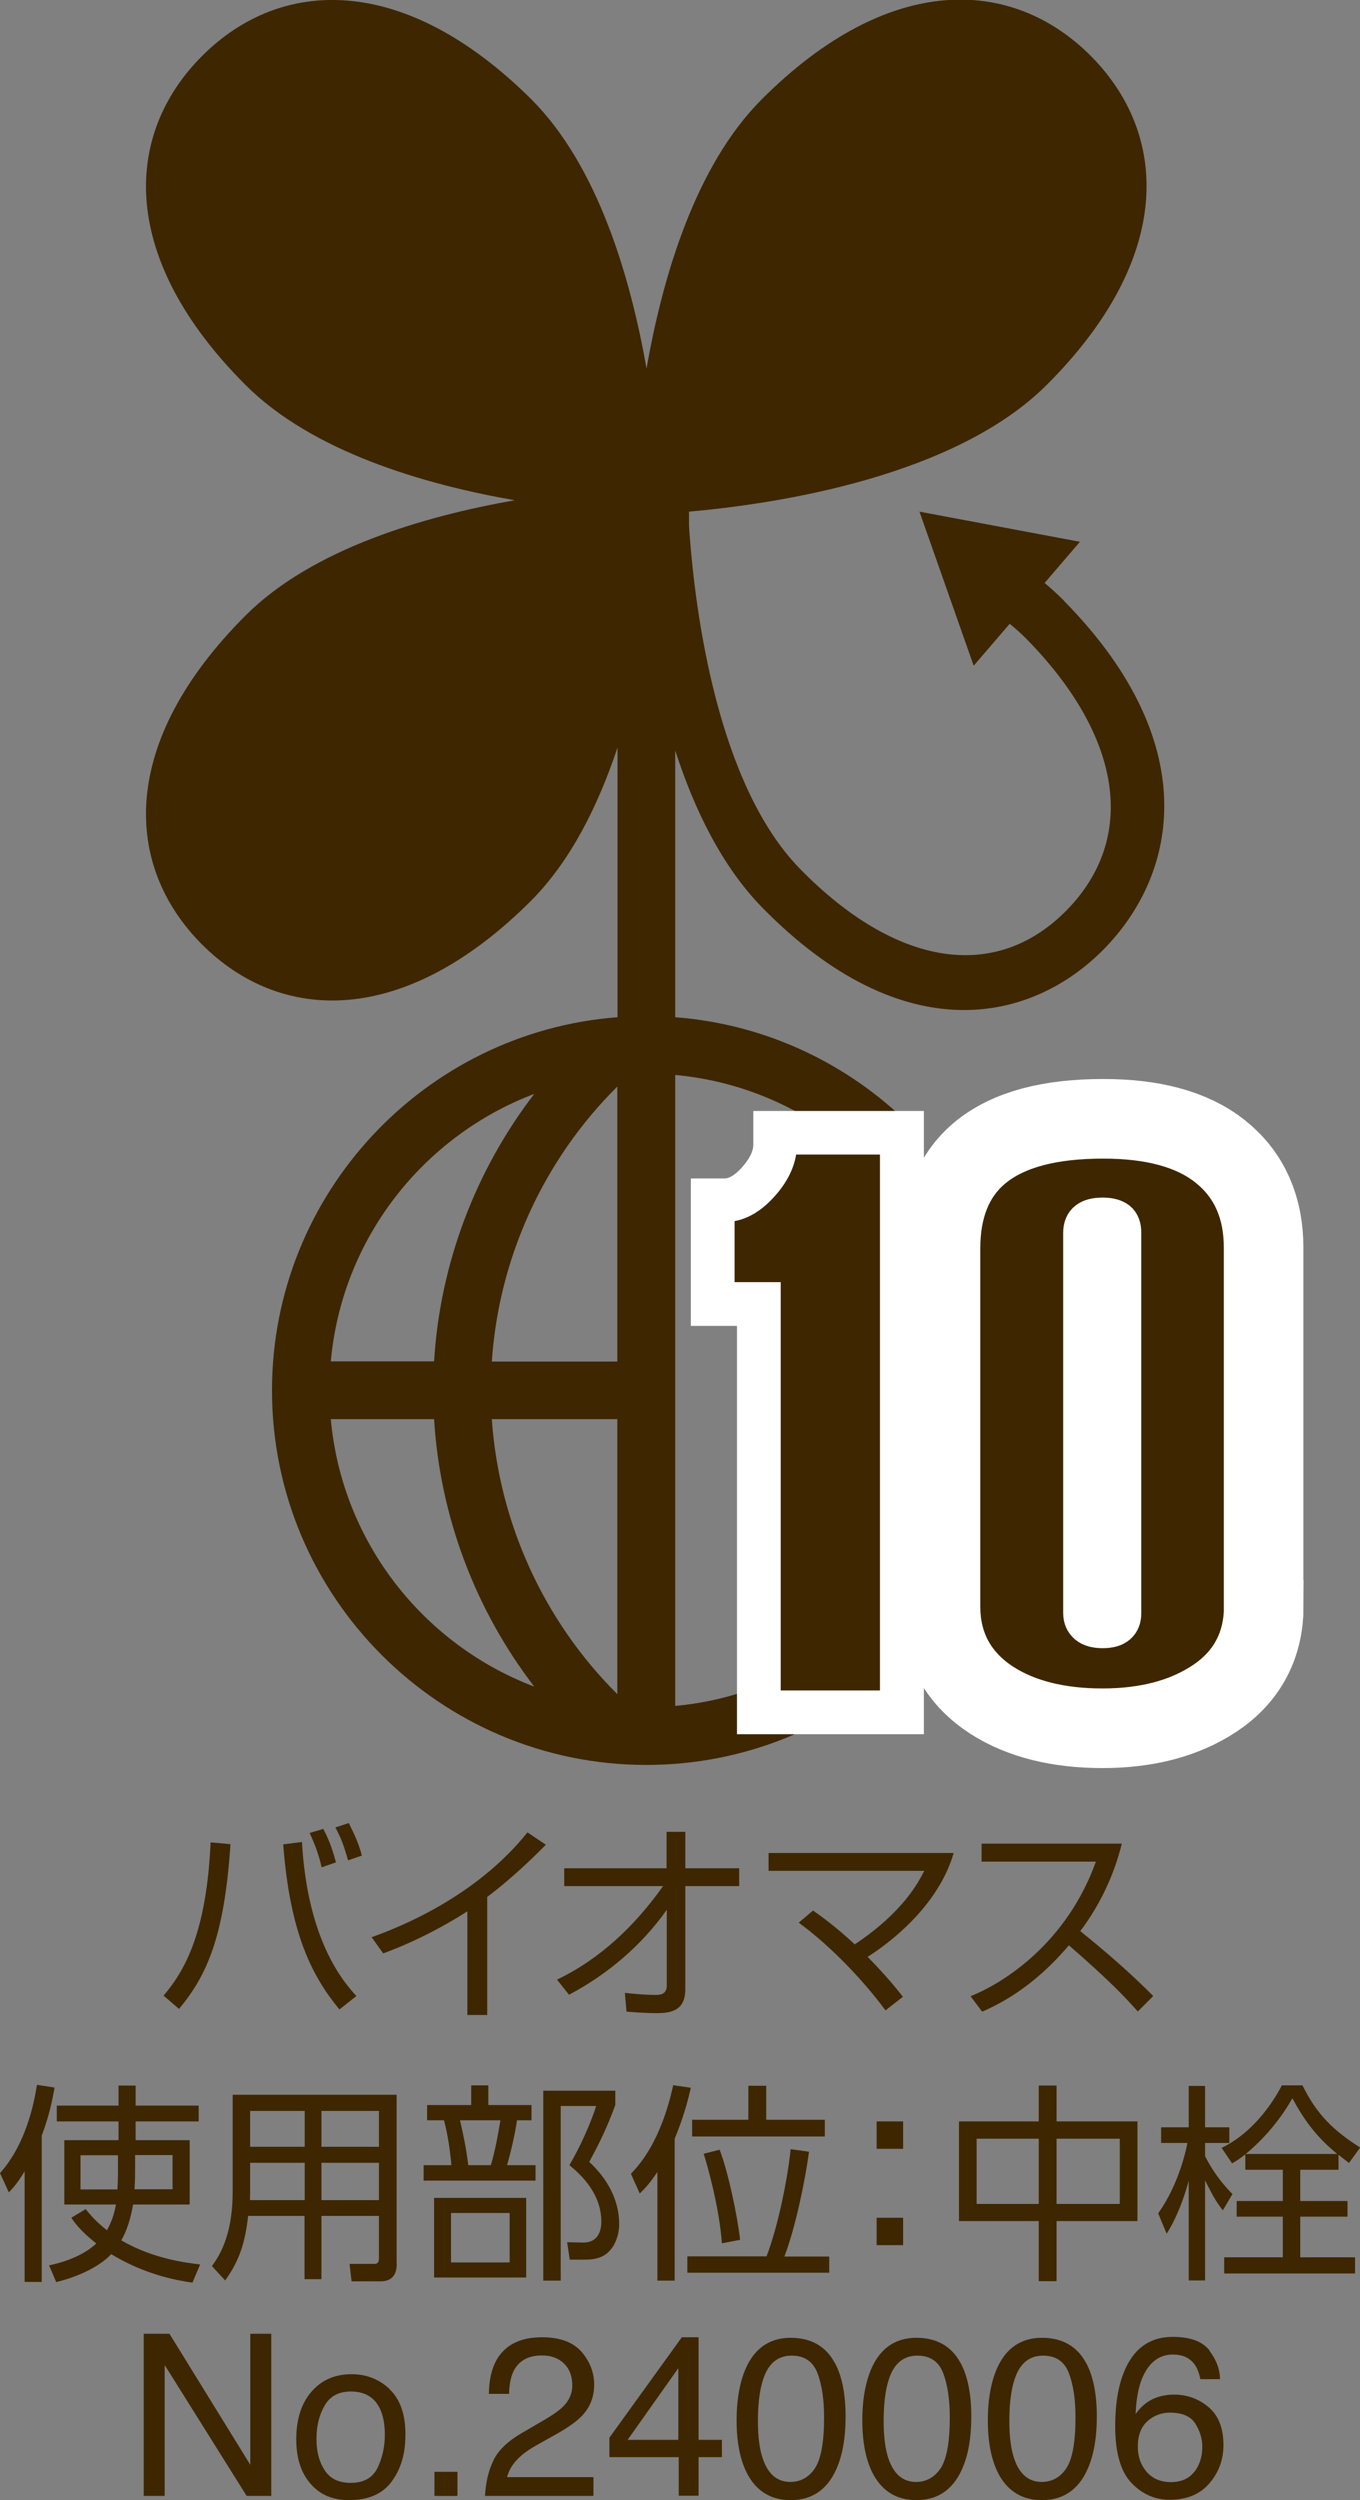
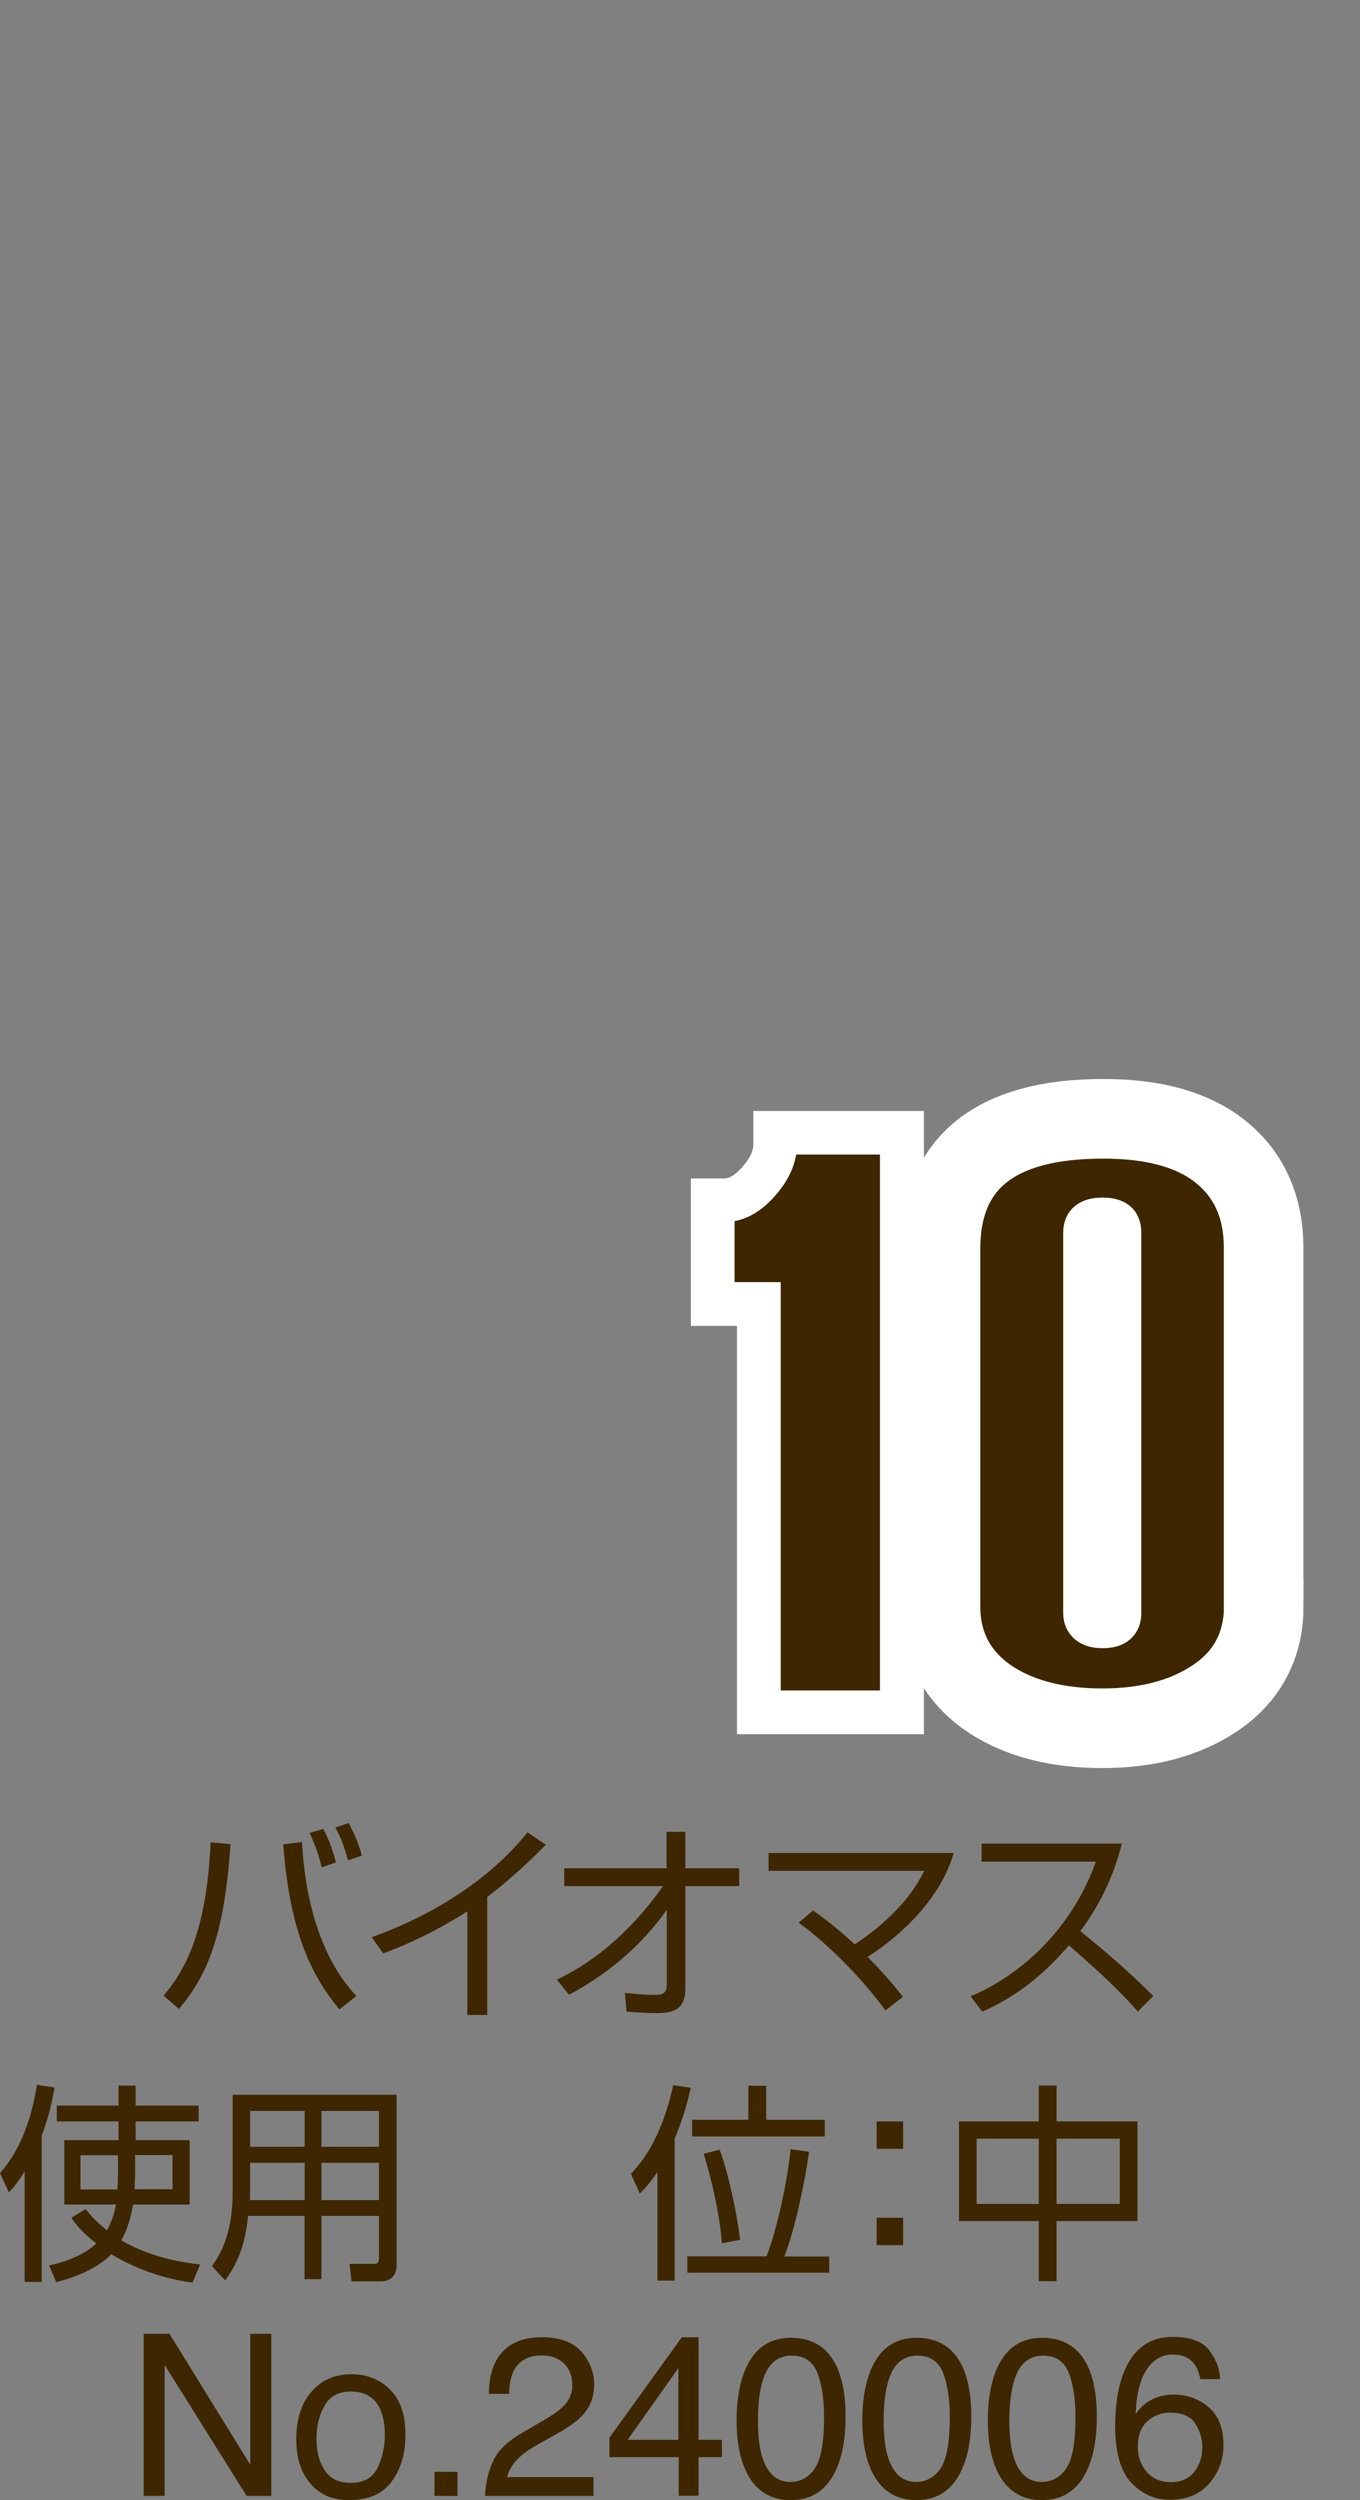
<svg xmlns="http://www.w3.org/2000/svg" id="_レイヤー_2" data-name="レイヤー_2" viewBox="0 0 74 135.99">
  <rect x="0" y="0" width="74" height="135.99" fill="#808080" stroke="none" />
  <defs>
    <style>
      .cls-1 {
        stroke-width: 6.66px;
      }

      .cls-1, .cls-2 {
        fill: #fff;
      }

      .cls-1, .cls-3 {
        stroke: #fff;
      }

      .cls-4, .cls-3 {
        fill: #3d2600;
      }

      .cls-3 {
        stroke-width: 2px;
      }
    </style>
  </defs>
  <g id="_x30_2">
    <g>
-       <path class="cls-4" d="M57.89,32.67c-.33-.33-.68-.65-1.05-.96l1.92-2.24-8.73-1.64,2.95,8.38,1.96-2.28c.33.27.63.54.91.82,5.22,5.32,6.04,10.83,2.19,14.76-3.85,3.92-9.27,3.09-14.49-2.23-4.54-4.62-5.72-14.08-6.03-18.23-.01-.16-.02-.32-.03-.47v-.75c4.96-.44,14.51-1.94,19.48-6.91,6.9-6.9,6.65-13.6,2.37-17.89-4.29-4.29-10.99-4.53-17.89,2.37-3.63,3.63-5.41,9.71-6.27,14.65-.87-4.94-2.64-11.02-6.27-14.65C21.98-1.48,15.27-1.24,10.99,3.05c-4.28,4.29-4.53,10.99,2.37,17.89,3.63,3.63,9.71,5.41,14.65,6.27-4.94.87-11.02,2.64-14.65,6.27-6.9,6.9-6.65,13.6-2.37,17.89,4.29,4.29,10.99,4.53,17.89-2.36,2.17-2.17,3.67-5.2,4.72-8.35v14.67c-10.5.8-18.8,9.6-18.8,20.3,0,11.23,9.14,20.37,20.37,20.37,5.36,0,10.24-2.08,13.88-5.48h-5.24c-2.12,1.23-4.51,2.04-7.07,2.27v-34.32c2.85.26,5.49,1.22,7.77,2.7h4.98c-3.33-3.3-7.8-5.46-12.75-5.84v-14.51c1.03,3.19,2.54,6.31,4.75,8.56,7.66,7.8,14.63,6.27,18.59,2.23,1.92-1.96,3.27-4.64,3.27-7.77,0-3.32-1.51-7.15-5.46-11.16ZM29.07,59.5c-3.21,4.18-5.13,9.26-5.45,14.55h-5.62c.6-6.68,5.03-12.26,11.07-14.55ZM18,77.19h5.62c.32,5.29,2.24,10.37,5.45,14.55-6.04-2.29-10.47-7.88-11.07-14.55ZM33.59,92.15c-4.01-3.99-6.44-9.33-6.83-14.96h6.83v14.96ZM33.59,74.06h-6.83c.38-5.63,2.81-10.97,6.83-14.96v14.96Z" />
      <g>
        <g>
          <path class="cls-2" d="M48.43,92.5h-6.5v-22.21h-2.51v-4.36c.82,0,1.59-.4,2.31-1.21.72-.81,1.08-1.63,1.08-2.46h5.62v30.25Z" />
          <path class="cls-2" d="M50.26,94.33h-10.16v-22.21h-2.51v-8.02h1.83c.27,0,.59-.2.95-.6.41-.46.62-.88.62-1.24v-1.83h9.28v33.91ZM43.76,90.67h2.84v-26.59h-2.32c-.26.64-.66,1.26-1.19,1.85-.62.69-1.25,1.14-1.85,1.41v1.11h2.51v22.21Z" />
        </g>
        <path class="cls-1" d="M67.6,87.35c0,1.76-.72,3.11-2.15,4.06-1.43.95-3.25,1.43-5.46,1.43s-4.01-.45-5.4-1.34c-1.5-.98-2.25-2.35-2.25-4.11v-19.49c0-1.9.57-3.33,1.7-4.28,1.28-1.07,3.27-1.6,5.99-1.6,2.49,0,4.38.51,5.65,1.53,1.28,1.02,1.91,2.46,1.91,4.3v19.49ZM61.1,87.74v-20.69c0-.32-.09-.55-.26-.69-.18-.14-.46-.22-.84-.22s-.67.07-.86.22c-.19.14-.29.38-.29.69v20.69c0,.29.1.51.29.67.19.16.48.24.86.24s.66-.08.84-.24c.18-.16.26-.38.26-.67Z" />
      </g>
      <g>
        <g>
          <path class="cls-4" d="M48.43,92.5h-6.5v-22.21h-2.51v-4.36c.82,0,1.59-.4,2.31-1.21.72-.81,1.08-1.63,1.08-2.46h5.62v30.25Z" />
          <path class="cls-2" d="M48.98,93.04h-7.6v-22.21h-2.51v-5.46h.55c.66,0,1.28-.34,1.9-1.03.62-.7.94-1.4.94-2.1v-.55h6.71v31.35ZM42.48,91.95h5.4v-29.15h-4.56c-.13.78-.52,1.55-1.18,2.28-.67.75-1.4,1.2-2.17,1.34v3.32h2.51v22.21Z" />
        </g>
        <path class="cls-3" d="M67.6,87.35c0,1.76-.72,3.11-2.15,4.06-1.43.95-3.25,1.43-5.46,1.43s-4.01-.45-5.4-1.34c-1.5-.98-2.25-2.35-2.25-4.11v-19.49c0-1.9.57-3.33,1.7-4.28,1.28-1.07,3.27-1.6,5.99-1.6,2.49,0,4.38.51,5.65,1.53,1.28,1.02,1.91,2.46,1.91,4.3v19.49ZM61.1,87.74v-20.69c0-.32-.09-.55-.26-.69-.18-.14-.46-.22-.84-.22s-.67.07-.86.22c-.19.14-.29.38-.29.69v20.69c0,.29.1.51.29.67.19.16.48.24.86.24s.66-.08.84-.24c.18-.16.26-.38.26-.67Z" />
      </g>
      <g>
        <path class="cls-4" d="M8.9,108.55c1.19-1.4,2.34-3.49,2.56-8.34l1.08.1c-.33,5.02-1.28,7.14-2.8,8.96l-.85-.73ZM16.43,100.2c.31,5.4,2.28,7.62,2.96,8.37l-.92.73c-1.47-1.78-2.69-4.1-3.06-8.98l1.03-.13ZM17.5,101.57c-.18-.86-.54-1.62-.65-1.87l.74-.22c.39.73.56,1.35.69,1.82l-.78.27ZM18.94,101.19c-.26-.89-.35-1.13-.69-1.79l.73-.24c.38.78.53,1.11.71,1.77l-.75.26Z" />
        <path class="cls-4" d="M26.53,109.6h-1.1v-5.64c-.37.24-2.22,1.43-4.58,2.29l-.63-.88c1.64-.58,5.71-2.24,8.48-5.7l1,.67c-.45.46-1.75,1.76-3.19,2.84v6.41Z" />
-         <path class="cls-4" d="M30.3,107.68c2.36-1.12,4.27-2.96,5.78-5.09h-5.38v-.97h5.57v-1.98h1.02v1.98h2.93v.97h-2.93v5.57c0,.86-.34,1.35-1.52,1.34-.72,0-1.24-.05-1.68-.08l-.09-1.02c.33.03,1,.11,1.67.11.19,0,.61,0,.61-.5v-4.13c-1.37,1.94-3.22,3.51-5.32,4.62l-.65-.82Z" />
+         <path class="cls-4" d="M30.3,107.68c2.36-1.12,4.27-2.96,5.78-5.09h-5.38v-.97h5.57v-1.98h1.02v1.98h2.93v.97h-2.93v5.57c0,.86-.34,1.35-1.52,1.34-.72,0-1.24-.05-1.68-.08l-.09-1.02c.33.03,1,.11,1.67.11.19,0,.61,0,.61-.5v-4.13c-1.37,1.94-3.22,3.51-5.32,4.62Z" />
        <path class="cls-4" d="M48.18,109.35c-1.05-1.44-2.89-3.44-4.72-4.77l.78-.66c.45.32,1.13.79,2.27,1.84,2.64-1.76,3.47-3.39,3.78-4h-8.47v-.97h10.07c-.7,2.43-2.76,4.42-4.68,5.65,1.06,1.08,1.6,1.77,1.92,2.17l-.95.74Z" />
        <path class="cls-4" d="M52.81,108.58c1.92-.77,5.25-2.96,6.82-7.32h-6.22v-.98h7.63c-.42,1.72-1.2,3.35-2.26,4.76,1.38,1.11,2.72,2.27,3.97,3.53l-.84.84c-.64-.72-1.47-1.62-3.75-3.6-1.29,1.53-2.87,2.82-4.72,3.61l-.63-.84Z" />
      </g>
      <g>
        <path class="cls-4" d="M2.27,124.12h-.93v-6.02c-.41.68-.6.87-.86,1.15l-.48-1.05c1.52-1.68,1.91-4.17,2.01-4.8l.96.15c-.13.72-.3,1.56-.7,2.61v7.96ZM7.35,116.41h2.97v3.5h-3.08c-.11.66-.31,1.38-.64,1.95,1.74,1.02,3.62,1.23,4.29,1.31l-.42.99c-.95-.14-2.6-.45-4.42-1.55-.42.46-1.38,1.12-2.99,1.52l-.39-.91c1.58-.33,2.34-.97,2.57-1.19-.84-.66-1.18-1.13-1.36-1.4l.78-.47c.25.31.57.69,1.16,1.15.33-.58.45-1.17.49-1.4h-2.81v-3.5h2.95v-1.02h-3.36v-.86h3.36v-1.09h.93v1.09h3.43v.86h-3.43v1.02ZM6.42,117.23h-2.04v1.86h2.01c.01-.22.03-.49.03-.96v-.89ZM7.35,118.12c0,.47-.02.75-.03.96h2.07v-1.86h-2.04v.89Z" />
        <path class="cls-4" d="M21.59,123.12c0,.84-.5.97-.91.97h-1.55l-.11-.95h1.34c.19.01.26-.11.26-.3v-2.31h-3.13v3.44h-.92v-3.44h-3.07c-.15,1.38-.45,2.41-1.25,3.51l-.72-.78c.33-.46,1.13-1.56,1.13-4.03v-5.29h8.92v9.19ZM16.58,117.64h-2.97v1.43c0,.14,0,.18-.01.6h2.98v-2.03ZM16.58,114.82h-2.97v1.95h2.97v-1.95ZM20.62,114.82h-3.13v1.95h3.13v-1.95ZM20.62,117.64h-3.13v2.03h3.13v-2.03Z" />
-         <path class="cls-4" d="M25.64,114.5v-1.07h.93v1.07h2.35v.83h-.79c-.1.69-.29,1.56-.54,2.44h1.55v.84h-6.09v-.84h1.51c-.06-.71-.17-1.56-.4-2.44h-.92v-.83h2.4ZM28.63,123.88h-5.01v-4.33h5.01v4.33ZM27.73,120.37h-3.19v2.69h3.19v-2.69ZM26.71,117.77c.25-.84.42-1.85.52-2.44h-2.2c.19.82.33,1.49.45,2.44h1.24ZM29.56,124.06v-10.34h3.92v.78c-.46,1.24-.84,2.03-1.42,3.09,1.01.93,1.63,2.11,1.63,3.37,0,.6-.21,1.2-.62,1.57-.29.25-.65.38-1.25.38h-.82l-.14-.95.83.02c.72.02,1.03-.45,1.03-1.15,0-1.19-.69-2.22-1.74-3.06.61-1.02,1.19-2.36,1.46-3.22h-1.93v9.5h-.94Z" />
        <path class="cls-4" d="M36.71,124.05h-.94v-5.91c-.45.66-.66.88-.96,1.17l-.48-1.07c.45-.48,1.62-1.72,2.3-4.82l.96.14c-.16.69-.4,1.62-.88,2.77v7.72ZM45.12,122.73v.89h-7.72v-.89h4.31c.62-1.62,1.15-4.22,1.31-5.83l1,.14c-.21,1.56-.74,4.14-1.34,5.7h2.45ZM41.69,113.45v1.85h3.19v.91h-7.22v-.91h3.06v-1.85h.97ZM39.16,116.94c.46,1.2.96,3.56,1.11,4.89l-.99.19c-.14-1.97-.81-4.31-.99-4.87l.86-.22Z" />
        <path class="cls-4" d="M49.14,115.39v1.49h-1.44v-1.49h1.44ZM49.14,120.63v1.49h-1.44v-1.49h1.44Z" />
        <path class="cls-4" d="M56.52,115.39v-1.95h.97v1.95h4.4v5.42h-4.4v3.27h-.97v-3.27h-4.34v-5.42h4.34ZM56.52,116.33h-3.38v3.55h3.38v-3.55ZM60.93,116.33h-3.44v3.55h3.44v-3.55Z" />
-         <path class="cls-4" d="M66.54,120.23c-.42-.54-.57-.85-.97-1.63v5.44h-.89v-5.43c-.27,1.02-.68,2.07-1.2,2.89l-.46-1.11c1.15-1.62,1.52-3.48,1.59-3.83h-1.43v-.85h1.5v-2.25h.89v2.25h1.32v.85h-1.32v.72c.16.31.6,1.17,1.49,2.06l-.52.88ZM72.82,118.02h-2.07v1.7h2.57v.85h-2.57v2.21h2.98v.88h-7.12v-.88h3.19v-2.21h-2.51v-.85h2.51v-1.7h-2.04v-.84c-.33.26-.5.37-.72.49l-.57-.84c1.26-.6,2.44-1.81,3.28-3.4h1.12c.78,1.59,1.71,2.48,3.14,3.38l-.61.84c-.16-.13-.23-.17-.57-.45v.81ZM72.76,117.16c-1.12-.92-1.79-1.82-2.44-3.03-.96,1.71-2.22,2.77-2.54,3.03h4.99Z" />
        <path class="cls-4" d="M7.81,126.94h1.41l4.4,7.13v-7.13h1.14v8.82h-1.34l-4.46-7.12v7.12h-1.14v-8.82Z" />
        <path class="cls-4" d="M21.21,129.97c.57.55.85,1.36.85,2.44s-.25,1.89-.75,2.57-1.28,1.01-2.33,1.01c-.88,0-1.58-.3-2.09-.9-.52-.6-.77-1.4-.77-2.41,0-1.08.27-1.94.82-2.58s1.28-.96,2.19-.96c.82,0,1.52.28,2.09.83ZM20.54,134.24c.26-.54.4-1.14.4-1.81,0-.6-.1-1.09-.29-1.46-.3-.59-.82-.89-1.56-.89-.65,0-1.13.25-1.42.76-.3.5-.45,1.11-.45,1.82s.15,1.25.45,1.71c.3.46.77.68,1.41.68.71,0,1.19-.27,1.46-.81Z" />
        <path class="cls-4" d="M23.64,134.45h1.25v1.31h-1.25v-1.31Z" />
        <path class="cls-4" d="M26.85,133.82c.27-.55.79-1.05,1.56-1.49l1.15-.67c.52-.3.88-.56,1.09-.77.33-.33.49-.71.49-1.14,0-.5-.15-.9-.45-1.19s-.7-.44-1.2-.44c-.74,0-1.25.28-1.54.84-.15.3-.24.72-.25,1.25h-1.1c.01-.75.15-1.36.41-1.83.47-.83,1.29-1.25,2.48-1.25.98,0,1.7.27,2.16.8.45.53.68,1.12.68,1.78,0,.69-.24,1.28-.73,1.76-.28.28-.78.63-1.51,1.03l-.82.46c-.39.22-.7.42-.92.62-.4.35-.65.73-.76,1.16h4.7v1.02h-5.9c.04-.74.19-1.38.46-1.93Z" />
        <path class="cls-4" d="M36.93,135.75v-2.1h-3.77v-1.06l3.94-5.46h.91v5.58h1.27v.94h-1.27v2.1h-1.08ZM36.91,132.71v-3.9l-2.76,3.9h2.76Z" />
        <path class="cls-4" d="M45.43,128.53c.38.71.58,1.68.58,2.91,0,1.17-.17,2.14-.52,2.9-.5,1.1-1.33,1.65-2.47,1.65-1.03,0-1.8-.45-2.31-1.34-.42-.75-.63-1.75-.63-3.01,0-.98.13-1.82.38-2.52.47-1.3,1.33-1.96,2.56-1.96,1.11,0,1.92.46,2.41,1.38ZM44.34,134.26c.33-.5.5-1.42.5-2.77,0-.98-.12-1.78-.36-2.41s-.71-.95-1.4-.95c-.64,0-1.1.3-1.4.9-.29.6-.44,1.48-.44,2.64,0,.88.09,1.58.28,2.11.29.81.78,1.22,1.48,1.22.56,0,1.01-.25,1.34-.74Z" />
        <path class="cls-4" d="M52.27,128.53c.38.71.58,1.68.58,2.91,0,1.17-.17,2.14-.52,2.9-.5,1.1-1.33,1.65-2.47,1.65-1.03,0-1.8-.45-2.31-1.34-.42-.75-.63-1.75-.63-3.01,0-.98.13-1.82.38-2.52.47-1.3,1.33-1.96,2.56-1.96,1.11,0,1.92.46,2.41,1.38ZM51.18,134.26c.33-.5.5-1.42.5-2.77,0-.98-.12-1.78-.36-2.41s-.71-.95-1.4-.95c-.64,0-1.1.3-1.4.9-.29.6-.44,1.48-.44,2.64,0,.88.09,1.58.28,2.11.29.81.78,1.22,1.48,1.22.56,0,1.01-.25,1.34-.74Z" />
        <path class="cls-4" d="M59.1,128.53c.38.71.58,1.68.58,2.91,0,1.17-.17,2.14-.52,2.9-.5,1.1-1.33,1.65-2.47,1.65-1.03,0-1.8-.45-2.31-1.34-.42-.75-.63-1.75-.63-3.01,0-.98.13-1.82.38-2.52.47-1.3,1.33-1.96,2.56-1.96,1.11,0,1.92.46,2.41,1.38ZM58.02,134.26c.33-.5.5-1.42.5-2.77,0-.98-.12-1.78-.36-2.41s-.71-.95-1.4-.95c-.64,0-1.1.3-1.4.9-.29.6-.44,1.48-.44,2.64,0,.88.09,1.58.28,2.11.29.81.78,1.22,1.48,1.22.56,0,1.01-.25,1.34-.74Z" />
        <path class="cls-4" d="M65.81,127.87c.38.5.57,1.01.57,1.54h-1.07c-.06-.34-.17-.61-.31-.8-.26-.36-.65-.54-1.18-.54-.6,0-1.09.28-1.44.84-.36.56-.55,1.36-.59,2.4.25-.36.56-.64.94-.82.34-.16.73-.24,1.15-.24.72,0,1.35.23,1.89.69s.8,1.15.8,2.06c0,.78-.25,1.47-.76,2.07-.51.6-1.23.9-2.17.9-.8,0-1.5-.31-2.08-.92-.58-.61-.88-1.64-.88-3.08,0-1.07.13-1.98.39-2.72.5-1.42,1.41-2.14,2.74-2.14.96,0,1.63.25,2.01.75ZM65,134.44c.28-.38.42-.83.42-1.35,0-.44-.13-.86-.38-1.26-.25-.4-.71-.6-1.38-.6-.46,0-.87.15-1.22.46-.35.31-.53.77-.53,1.39,0,.54.16,1,.48,1.37.32.37.76.56,1.32.56s.99-.19,1.28-.57Z" />
      </g>
    </g>
  </g>
</svg>